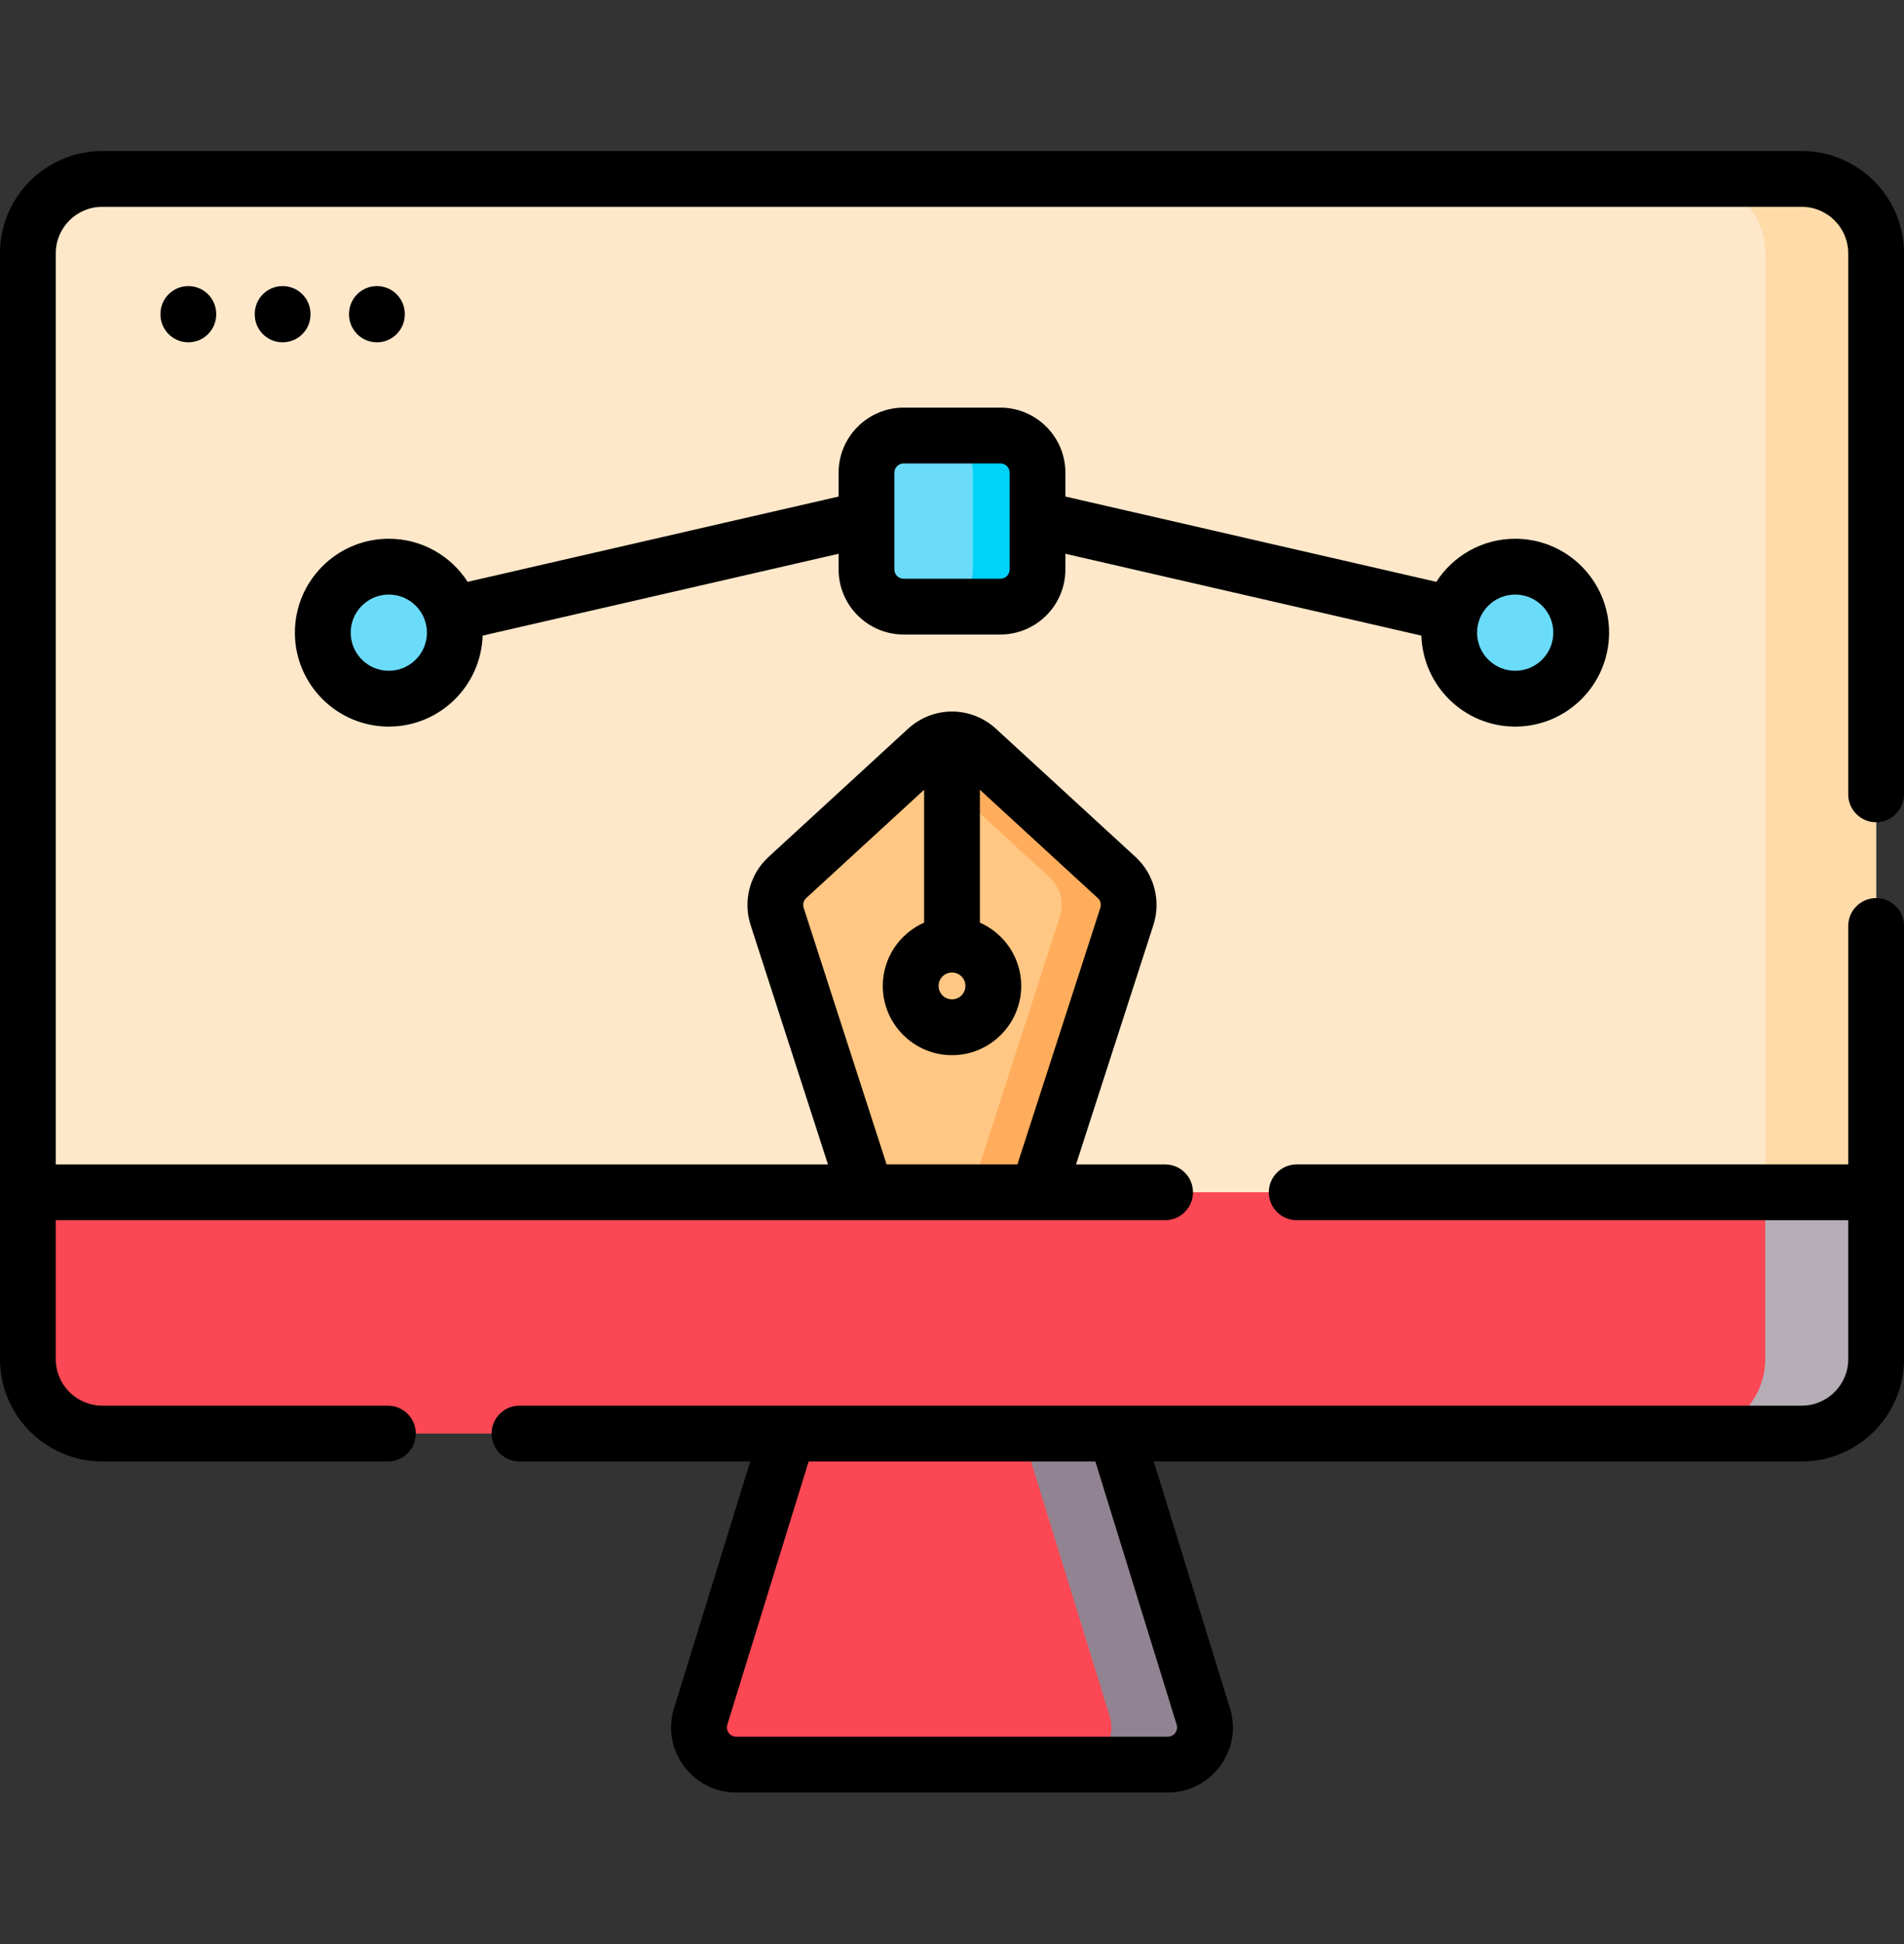
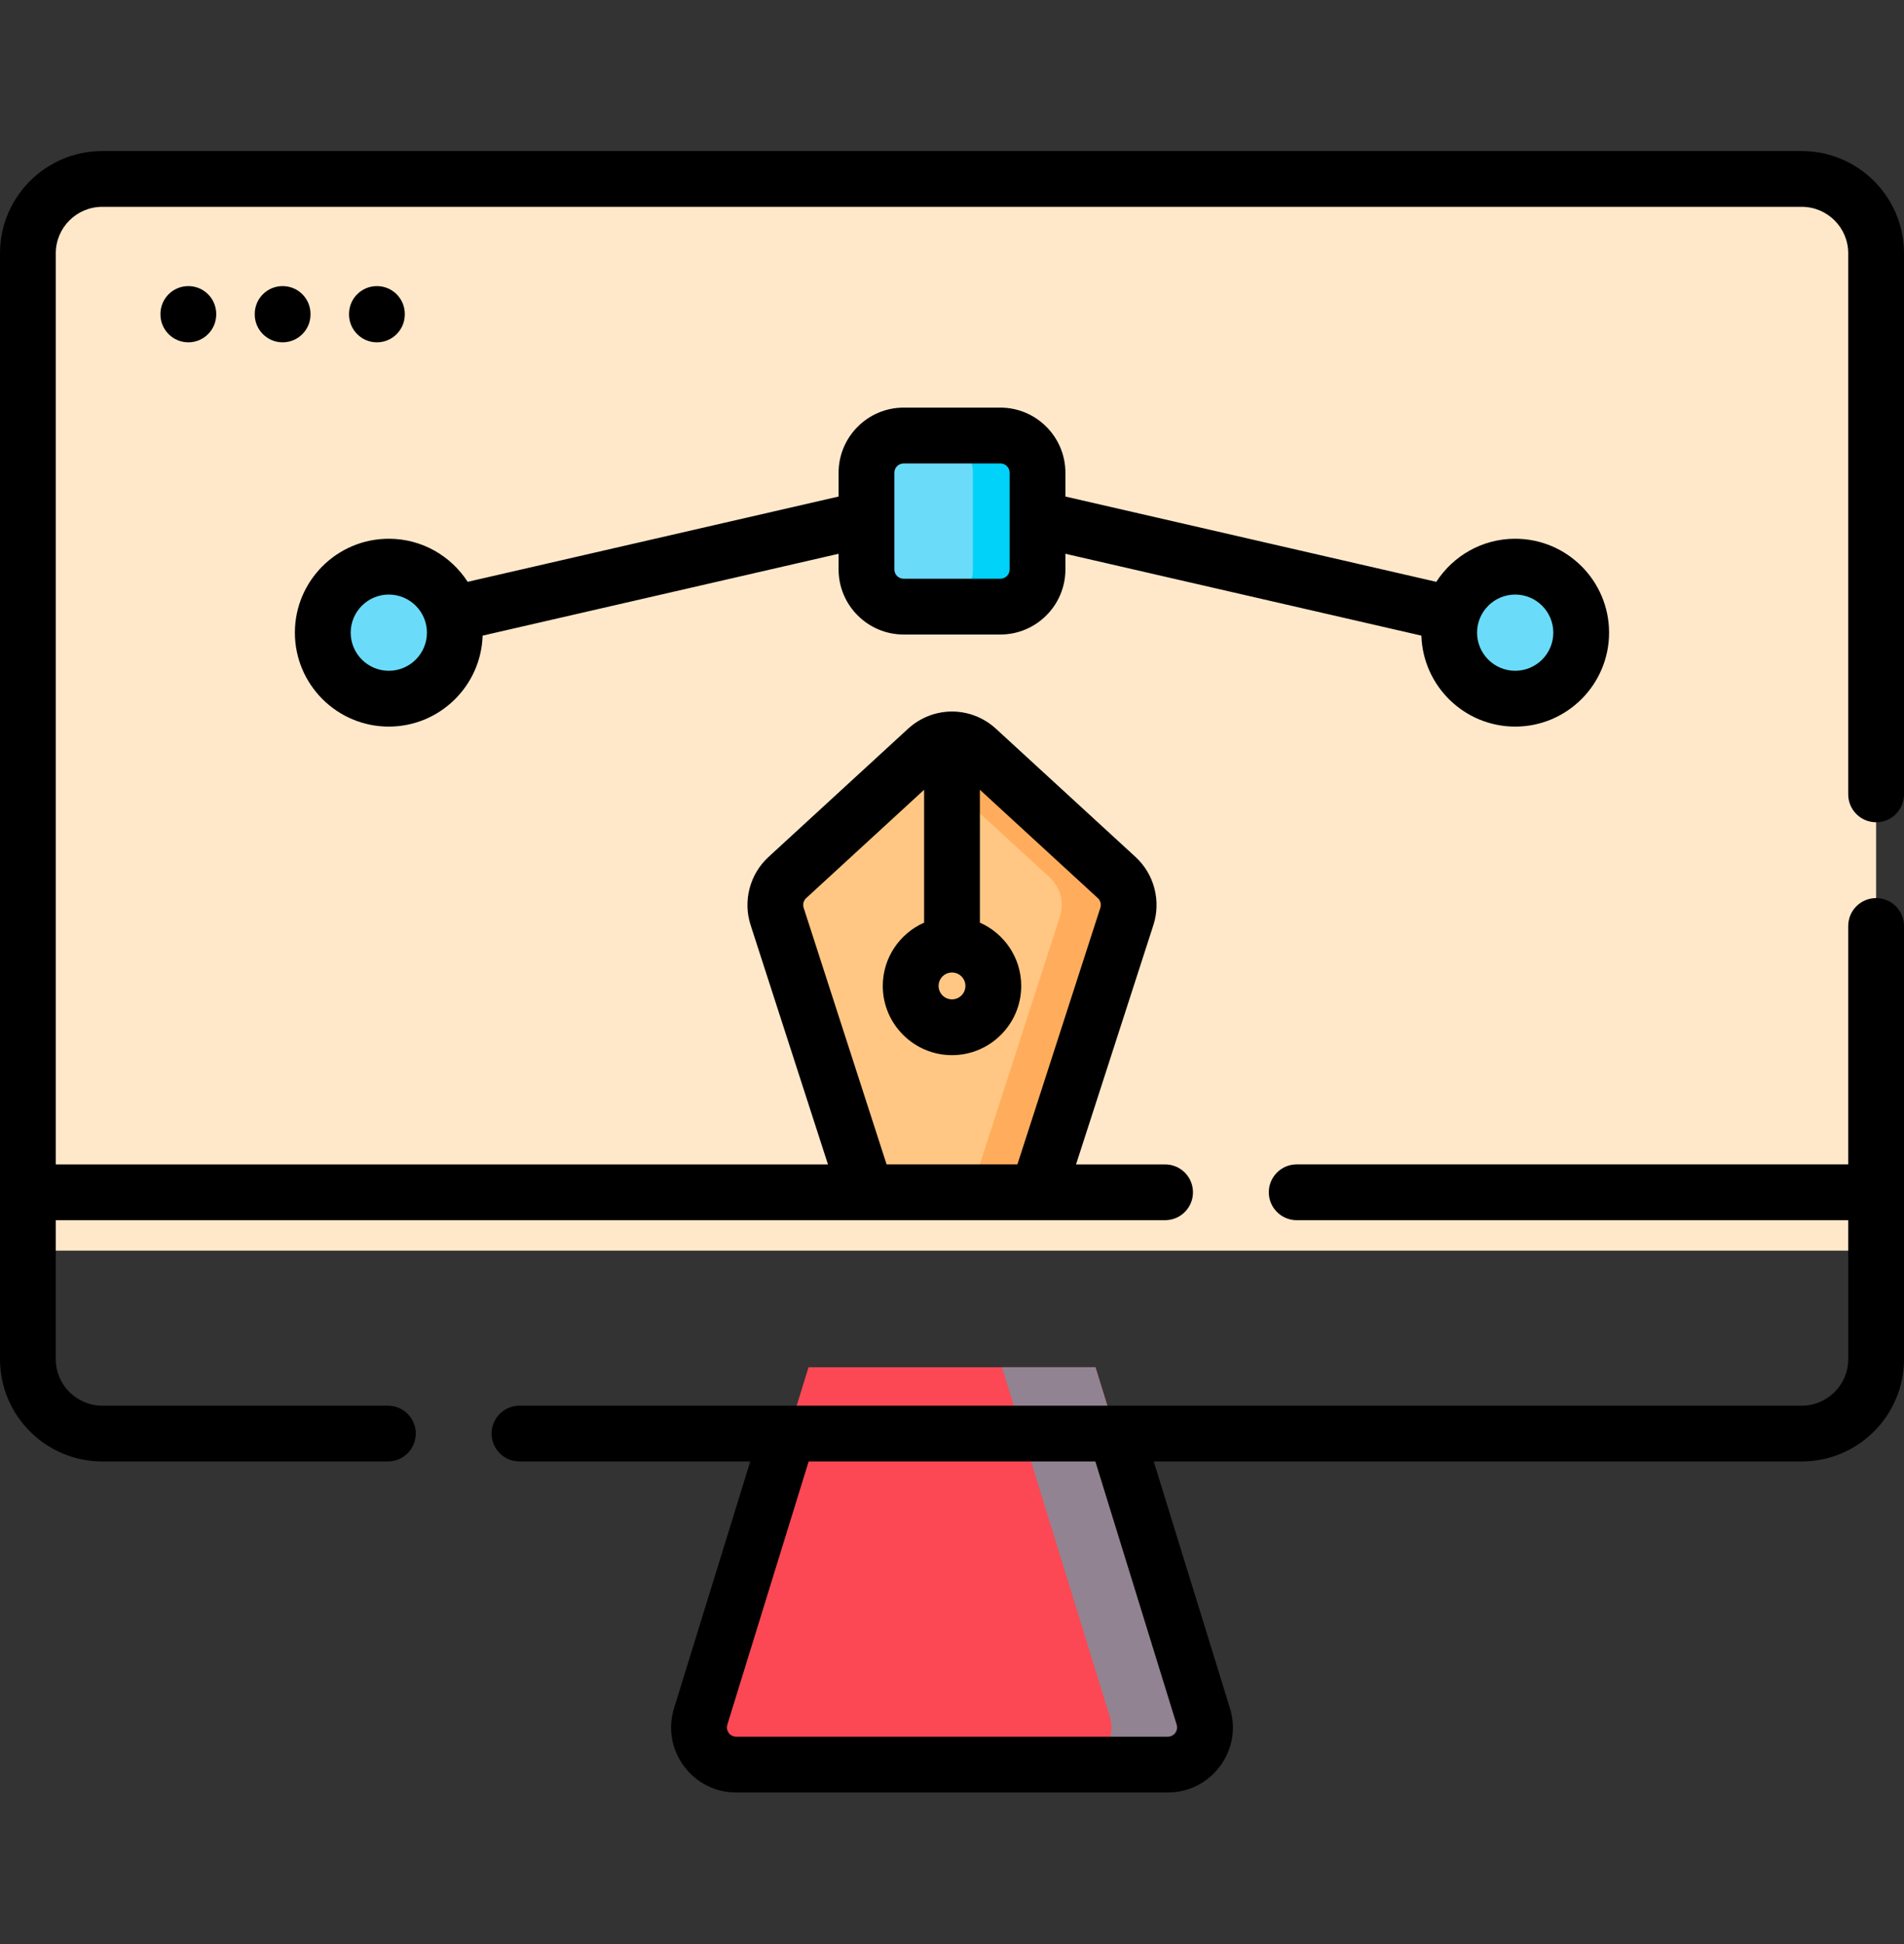
<svg xmlns="http://www.w3.org/2000/svg" width="48" height="49" viewBox="0 0 48 49" fill="none">
  <rect x="0" y="0" width="48" height="49" fill="#333333" stroke="none" />
  <path d="M29.44 44.476H18.56C17.929 44.476 17.478 43.865 17.665 43.262L20.383 34.462H27.617L30.336 43.262C30.522 43.865 30.071 44.476 29.44 44.476Z" fill="#FB4854" />
  <path d="M29.44 44.476H27.082C27.713 44.476 28.163 43.865 27.977 43.263L25.259 34.462H27.617L30.335 43.263C30.522 43.865 30.071 44.476 29.44 44.476Z" fill="#928392" />
  <path d="M47.297 31.522H0.703V6.385C0.703 5.349 1.542 4.51 2.578 4.51H45.422C46.458 4.51 47.297 5.349 47.297 6.385V31.522Z" fill="#FFE8CA" />
-   <path d="M47.297 6.385V31.522H44.502V6.385C44.502 5.349 43.663 4.51 42.627 4.51H45.422C46.458 4.51 47.297 5.349 47.297 6.385Z" fill="#FFDBAA" />
-   <path d="M45.422 36.133H2.578C1.542 36.133 0.703 35.293 0.703 34.258V30.051H47.297V34.258C47.297 35.293 46.458 36.133 45.422 36.133Z" fill="#FB4854" />
-   <path d="M47.297 30.052V34.258C47.297 35.294 46.458 36.133 45.422 36.133H42.627C43.663 36.133 44.502 35.294 44.502 34.258V30.052H47.297Z" fill="#B6AEB7" />
  <path d="M25.219 15.29H22.781C22.263 15.29 21.844 14.87 21.844 14.353V11.915C21.844 11.397 22.263 10.978 22.781 10.978H25.219C25.737 10.978 26.156 11.397 26.156 11.915V14.353C26.156 14.87 25.737 15.29 25.219 15.29Z" fill="#6ADCFA" />
  <path d="M26.156 11.915V14.353C26.156 14.87 25.736 15.29 25.219 15.29H23.59C24.107 15.29 24.527 14.87 24.527 14.353V11.915C24.527 11.397 24.107 10.978 23.59 10.978H25.219C25.736 10.978 26.156 11.397 26.156 11.915Z" fill="#00D2F9" />
  <path d="M39.862 15.946C39.862 16.865 39.117 17.61 38.198 17.61C37.279 17.61 36.534 16.865 36.534 15.946C36.534 15.028 37.279 14.282 38.198 14.282C39.117 14.282 39.862 15.028 39.862 15.946Z" fill="#6ADCFA" />
  <path d="M11.466 15.946C11.466 16.865 10.72 17.61 9.802 17.61C8.883 17.61 8.138 16.865 8.138 15.946C8.138 15.028 8.883 14.282 9.802 14.282C10.72 14.282 11.466 15.028 11.466 15.946Z" fill="#6ADCFA" />
  <path d="M26.161 30.051H21.839L19.591 23.096C19.478 22.748 19.579 22.365 19.849 22.117L23.366 18.888C23.724 18.559 24.275 18.559 24.634 18.888L28.151 22.117C28.421 22.365 28.521 22.748 28.409 23.096L26.161 30.051Z" fill="#FFC783" />
  <path d="M28.409 23.096L26.161 30.051H24.474L26.722 23.096C26.834 22.747 26.733 22.366 26.464 22.117L23.156 19.081L23.366 18.888C23.724 18.559 24.276 18.559 24.634 18.888L28.151 22.117C28.42 22.366 28.522 22.747 28.409 23.096Z" fill="#FFAD5C" />
  <path d="M45.422 3.807H2.578C1.156 3.807 0 4.963 0 6.385V34.258C0 35.679 1.156 36.836 2.578 36.836H9.779C10.167 36.836 10.482 36.521 10.482 36.133C10.482 35.745 10.167 35.43 9.779 35.43H2.578C1.932 35.43 1.406 34.904 1.406 34.258V30.755H29.372C29.761 30.755 30.075 30.44 30.075 30.052C30.075 29.663 29.761 29.349 29.372 29.349H27.127L29.078 23.313C29.274 22.704 29.097 22.032 28.627 21.6L25.11 18.37C24.477 17.789 23.523 17.789 22.89 18.37L19.374 21.6C18.903 22.032 18.726 22.704 18.922 23.313L20.873 29.349H1.406V6.385C1.406 5.738 1.932 5.213 2.578 5.213H45.422C46.068 5.213 46.594 5.738 46.594 6.385V20.022C46.594 20.41 46.908 20.725 47.297 20.725C47.685 20.725 48 20.41 48 20.022V6.385C48 4.963 46.843 3.807 45.422 3.807V3.807ZM24 24.512C24.187 24.512 24.338 24.663 24.338 24.85C24.338 25.037 24.187 25.189 24 25.189C23.813 25.189 23.662 25.037 23.662 24.85C23.662 24.663 23.813 24.512 24 24.512ZM20.26 22.88C20.232 22.793 20.257 22.697 20.325 22.636L23.297 19.906V23.255C22.684 23.526 22.255 24.138 22.255 24.85C22.255 25.812 23.038 26.595 24 26.595C24.962 26.595 25.745 25.812 25.745 24.85C25.745 24.138 25.316 23.526 24.703 23.255V19.906L27.675 22.636C27.743 22.697 27.768 22.794 27.74 22.88L25.649 29.348H22.351L20.26 22.88Z" fill="black" />
  <path d="M47.297 22.636C46.908 22.636 46.594 22.951 46.594 23.34V29.348H32.69C32.302 29.348 31.987 29.663 31.987 30.051C31.987 30.44 32.302 30.755 32.69 30.755H46.594V34.258C46.594 34.904 46.068 35.43 45.422 35.43H13.096C12.708 35.43 12.393 35.744 12.393 36.133C12.393 36.521 12.708 36.836 13.096 36.836H18.914L16.993 43.055C16.837 43.558 16.927 44.089 17.24 44.513C17.552 44.937 18.034 45.18 18.56 45.18H29.44C29.966 45.18 30.448 44.936 30.76 44.513C31.073 44.089 31.163 43.558 31.007 43.055L29.086 36.836H45.422C46.843 36.836 48 35.679 48 34.258V23.34C48 22.951 47.685 22.636 47.297 22.636ZM29.664 43.47C29.694 43.568 29.655 43.643 29.629 43.678C29.602 43.714 29.543 43.773 29.44 43.773H18.56C18.457 43.773 18.398 43.714 18.371 43.678C18.345 43.643 18.306 43.568 18.336 43.47L20.386 36.836H27.614L29.664 43.47Z" fill="black" />
  <path d="M10.205 7.925V7.914C10.205 7.525 9.89 7.211 9.502 7.211C9.114 7.211 8.799 7.525 8.799 7.914V7.925C8.799 8.313 9.114 8.628 9.502 8.628C9.89 8.628 10.205 8.313 10.205 7.925Z" fill="black" />
  <path d="M7.828 7.914C7.828 7.525 7.514 7.211 7.125 7.211C6.736 7.211 6.422 7.525 6.422 7.914V7.925C6.422 8.313 6.736 8.628 7.125 8.628C7.514 8.628 7.828 8.313 7.828 7.925V7.914Z" fill="black" />
  <path d="M4.045 7.914V7.925C4.045 8.313 4.36 8.628 4.748 8.628C5.136 8.628 5.451 8.313 5.451 7.925V7.914C5.451 7.525 5.136 7.211 4.748 7.211C4.36 7.211 4.045 7.525 4.045 7.914Z" fill="black" />
  <path d="M22.781 15.993H25.219C26.123 15.993 26.859 15.257 26.859 14.353V13.958L35.833 16.021C35.873 17.292 36.918 18.314 38.198 18.314C39.504 18.314 40.565 17.252 40.565 15.946C40.565 14.641 39.504 13.579 38.198 13.579C37.365 13.579 36.632 14.012 36.209 14.665L26.859 12.515V11.915C26.859 11.011 26.123 10.274 25.219 10.274H22.781C21.877 10.274 21.141 11.011 21.141 11.915V12.515L11.79 14.665C11.368 14.012 10.635 13.579 9.802 13.579C8.496 13.579 7.434 14.641 7.434 15.946C7.434 17.252 8.496 18.314 9.802 18.314C11.082 18.314 12.127 17.292 12.167 16.021L21.141 13.958V14.353C21.141 15.257 21.877 15.993 22.781 15.993ZM38.198 14.986C38.728 14.986 39.159 15.417 39.159 15.946C39.159 16.476 38.728 16.907 38.198 16.907C37.669 16.907 37.237 16.476 37.237 15.946C37.237 15.417 37.669 14.986 38.198 14.986ZM9.802 16.907C9.272 16.907 8.841 16.476 8.841 15.946C8.841 15.417 9.272 14.986 9.802 14.986C10.332 14.986 10.763 15.417 10.763 15.946C10.763 16.476 10.332 16.907 9.802 16.907ZM22.547 11.915C22.547 11.786 22.652 11.681 22.781 11.681H25.219C25.348 11.681 25.453 11.786 25.453 11.915V14.353C25.453 14.482 25.348 14.587 25.219 14.587H22.781C22.652 14.587 22.547 14.482 22.547 14.353V11.915Z" fill="black" />
</svg>